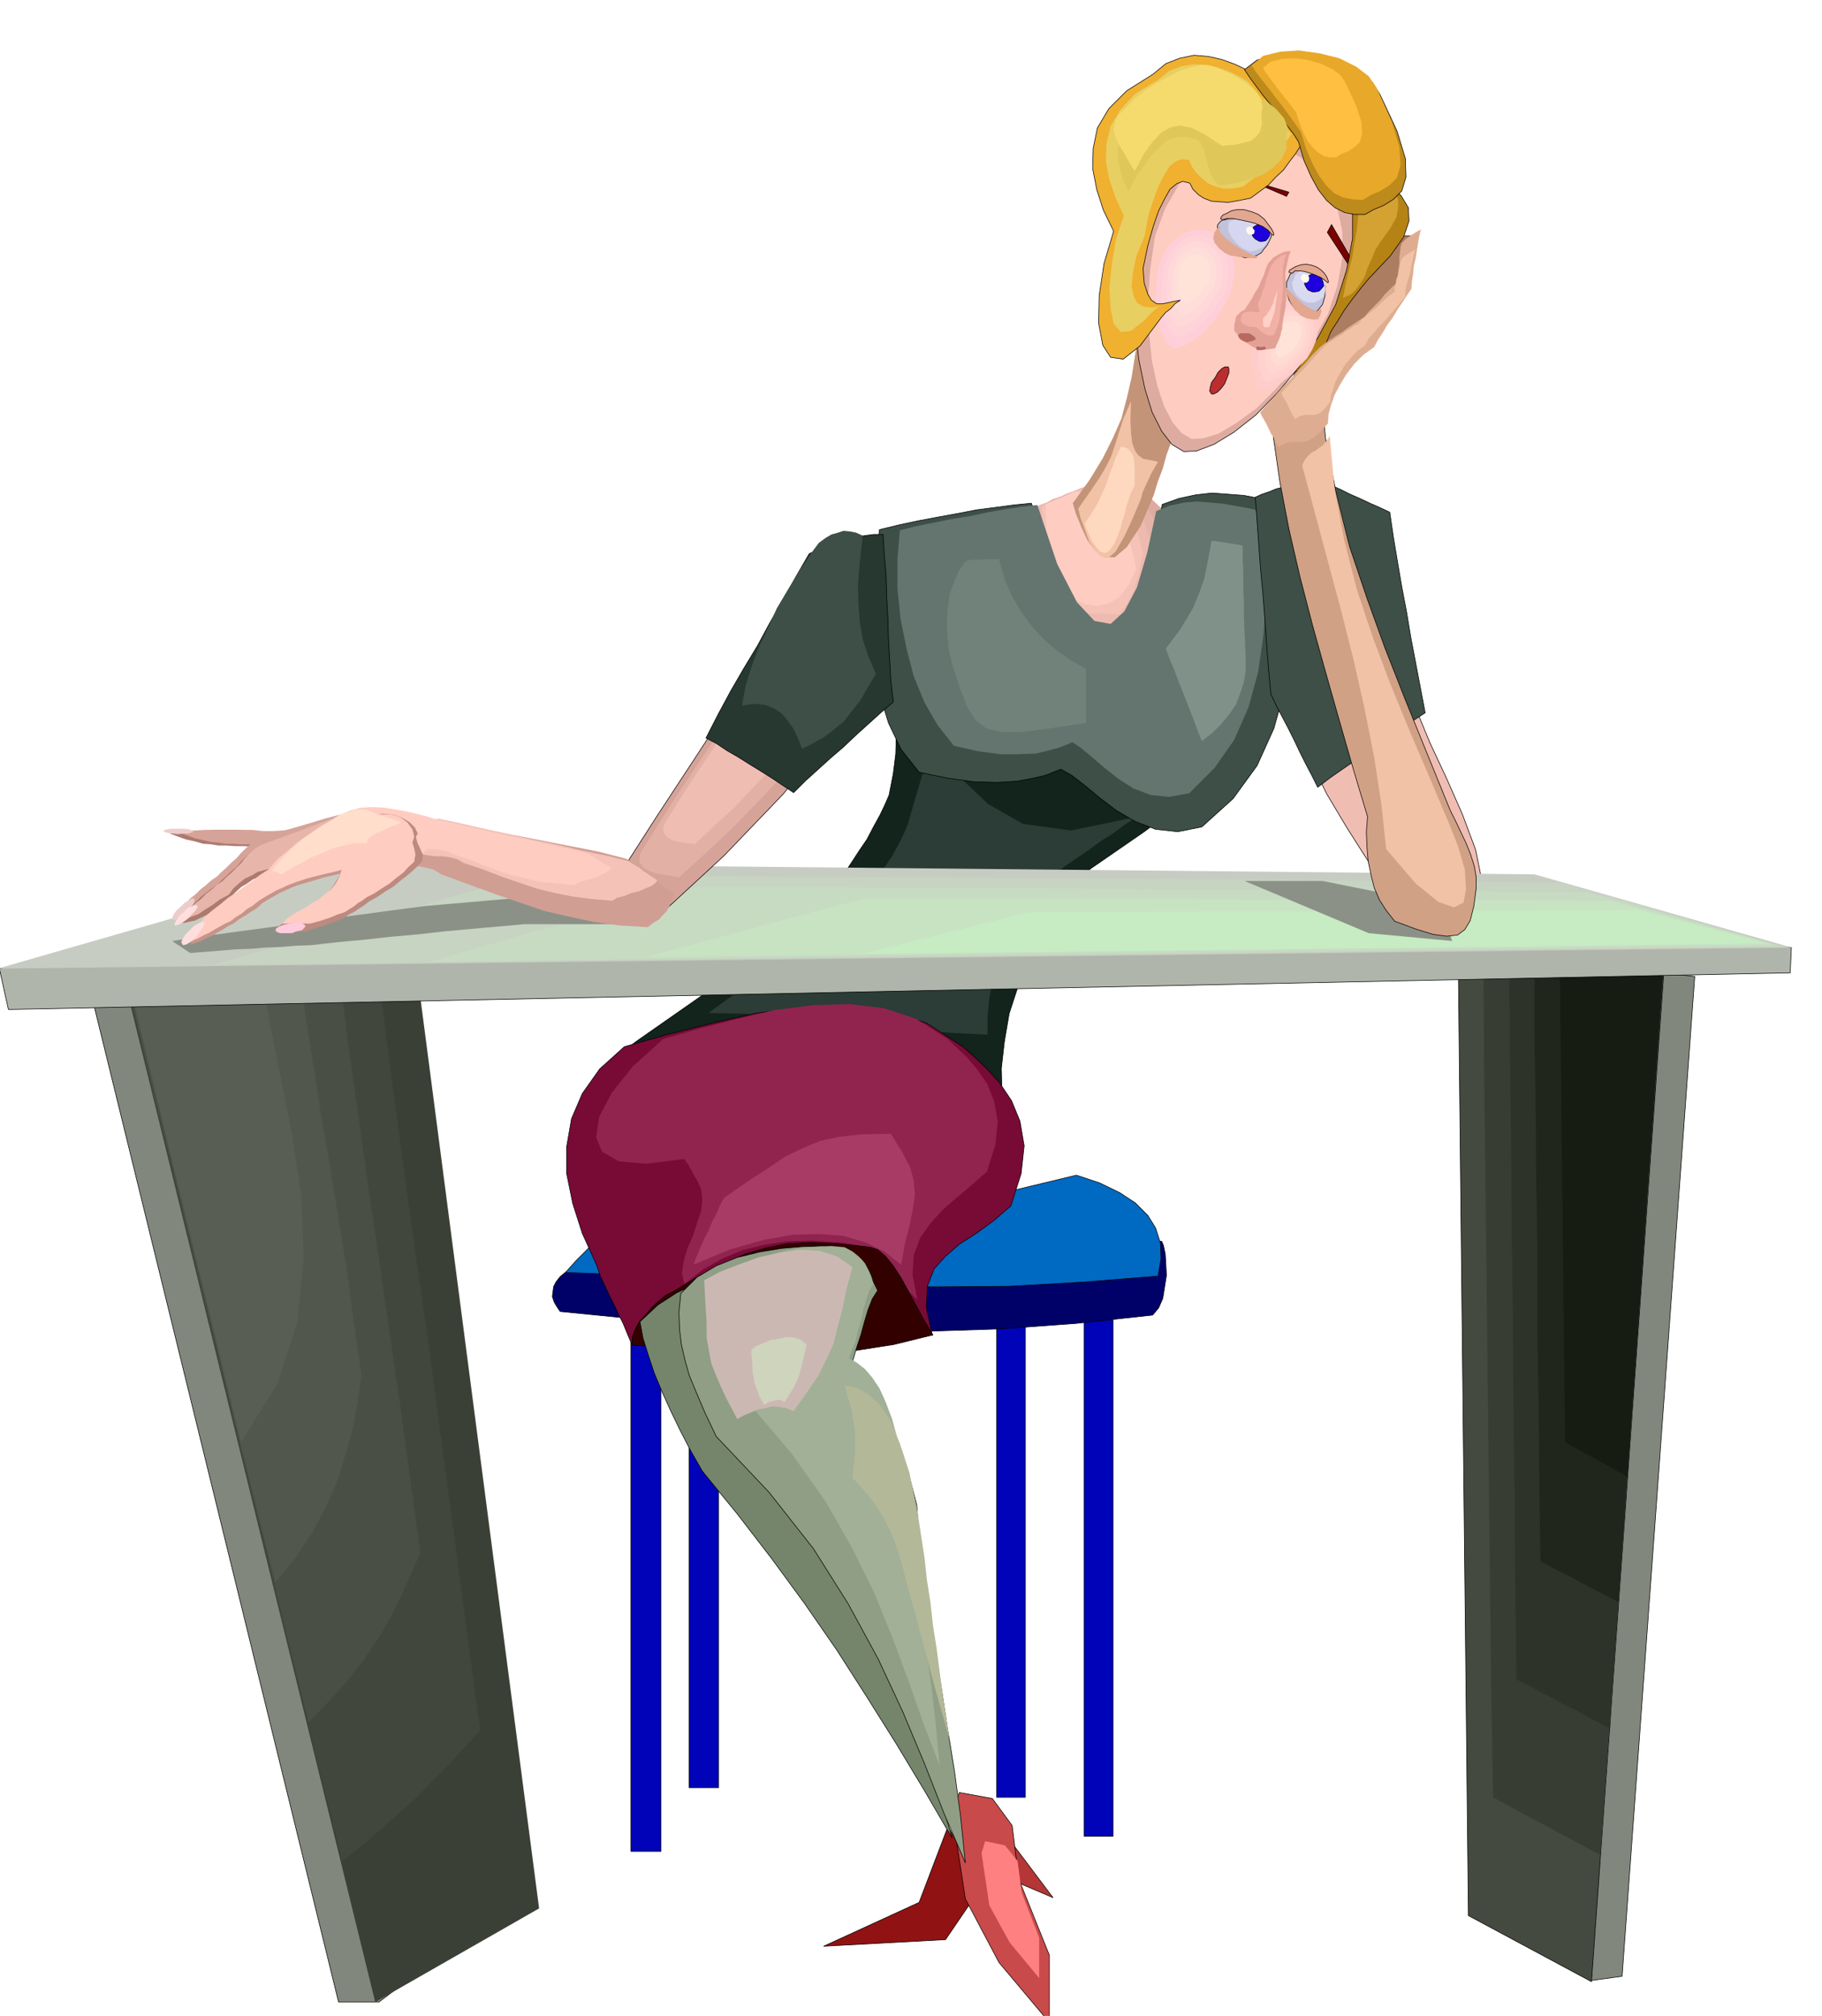
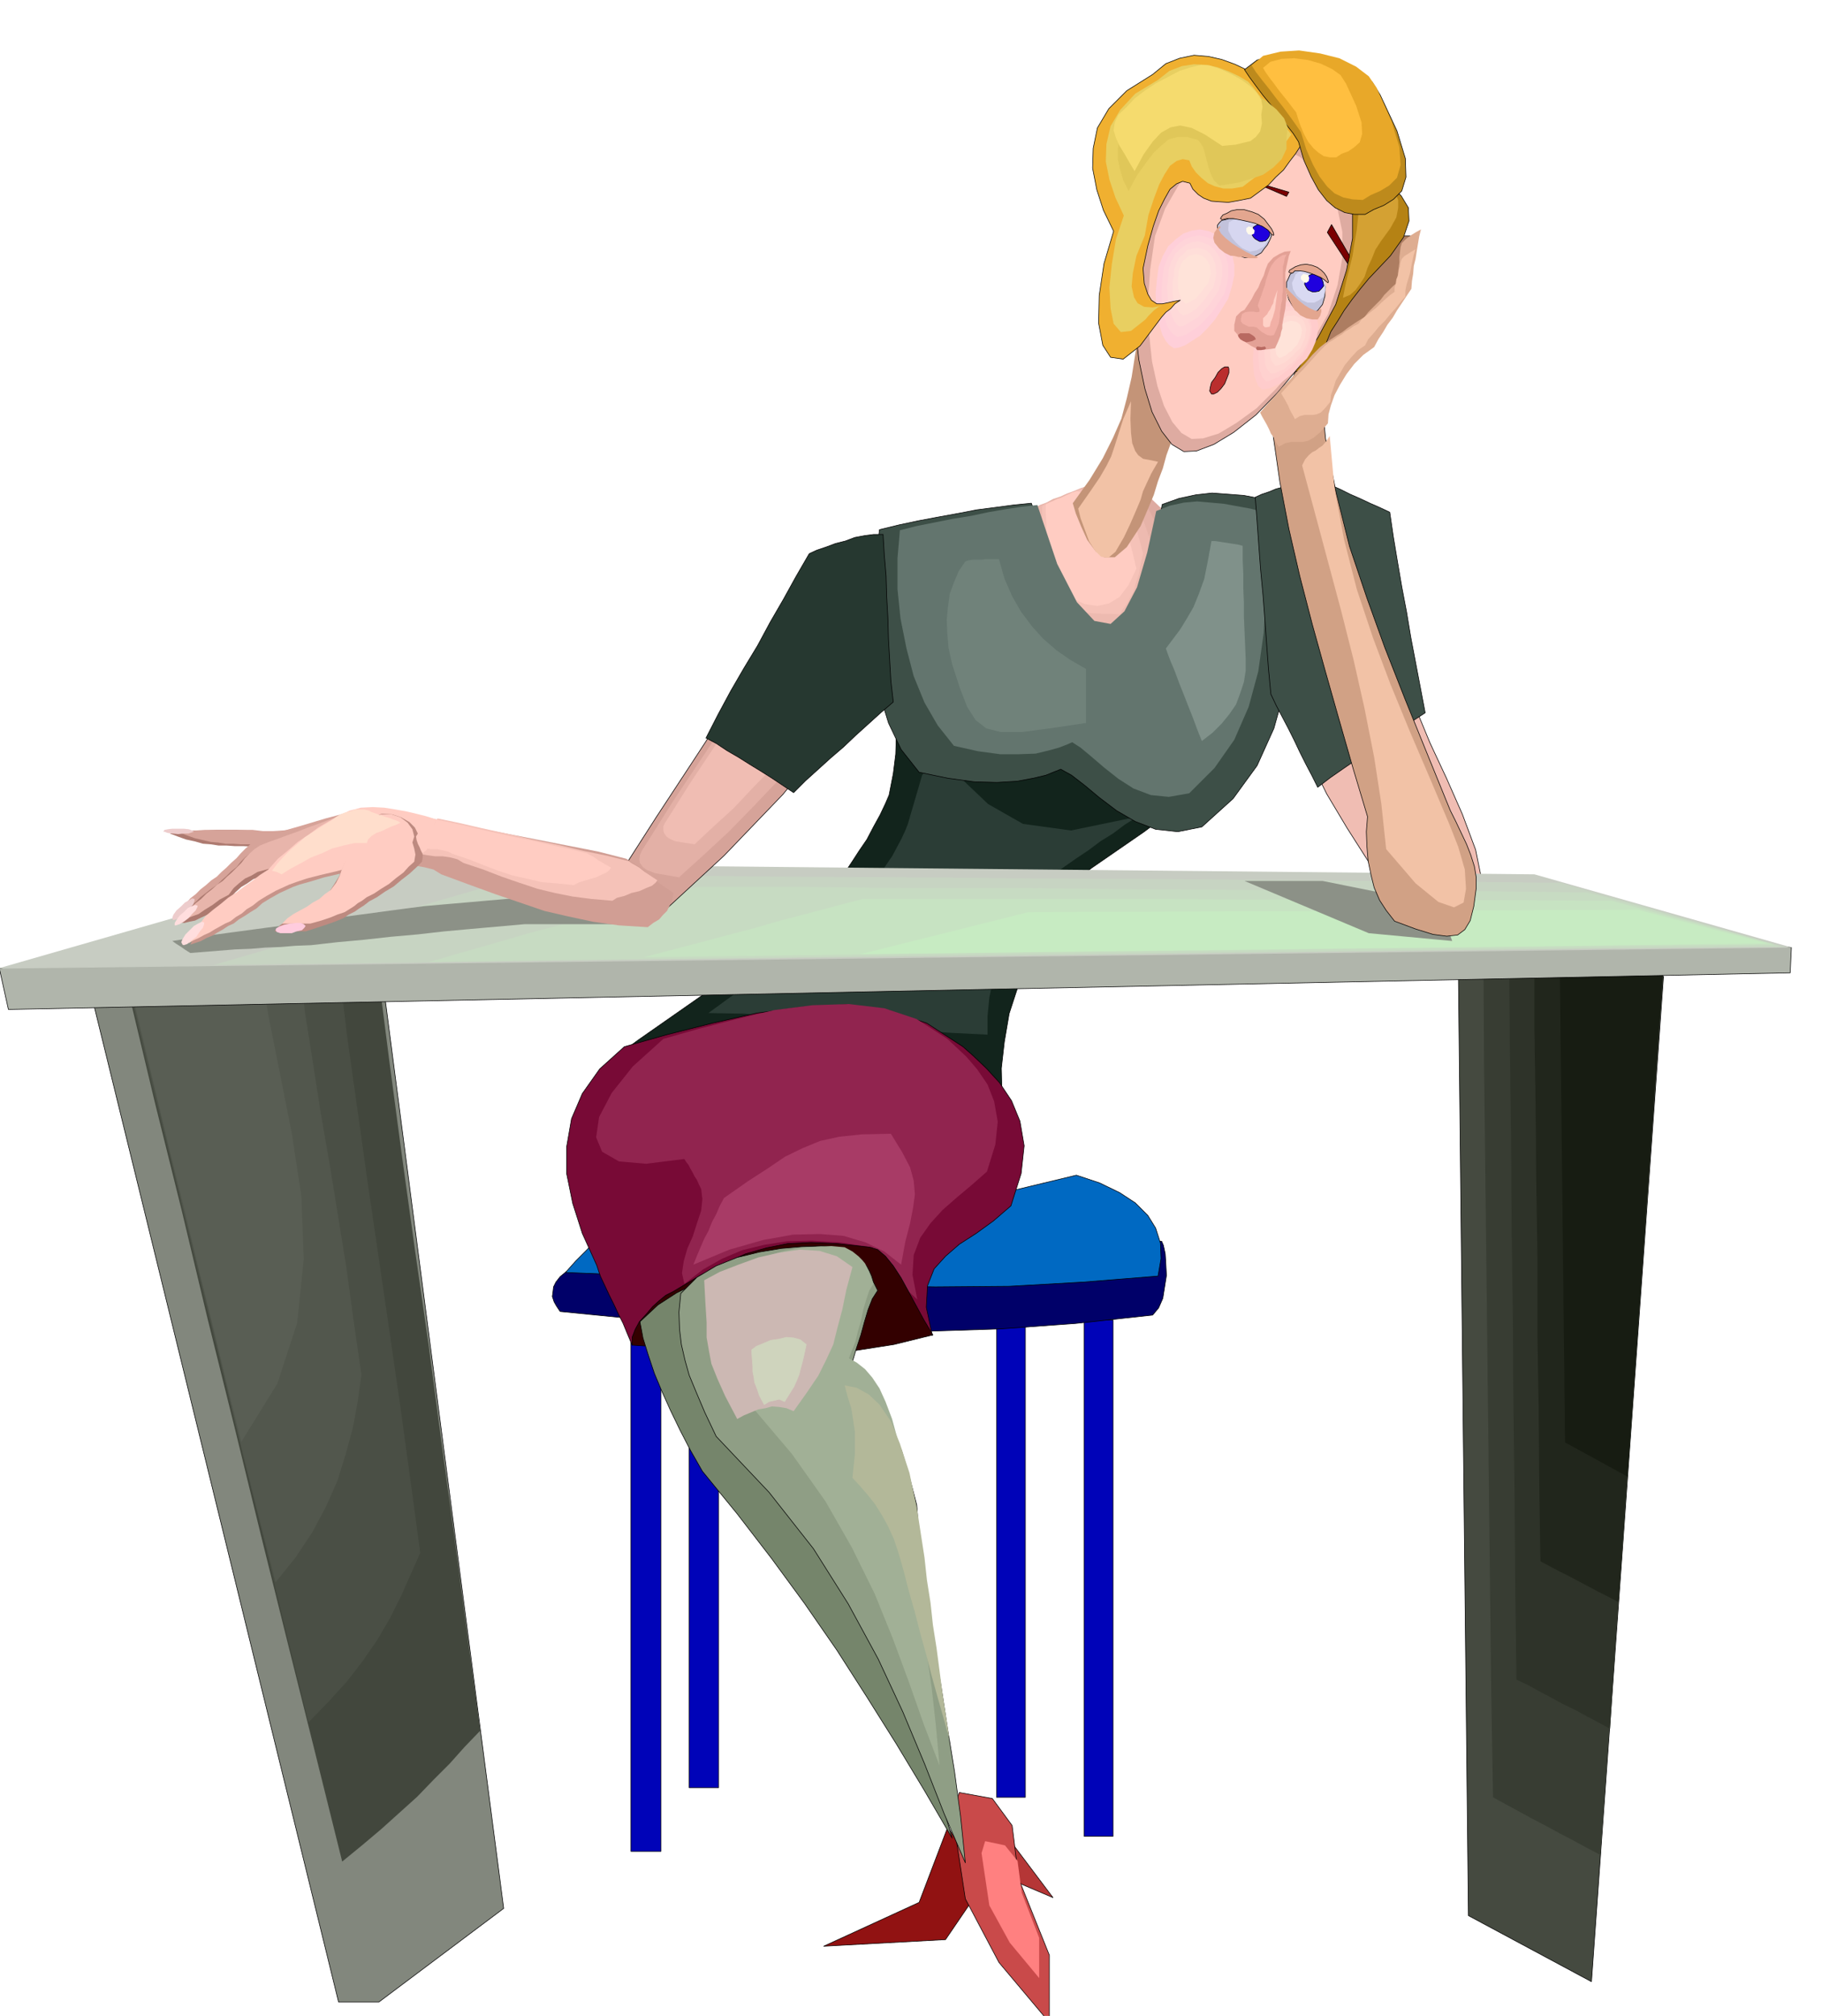
<svg xmlns="http://www.w3.org/2000/svg" width="490.455" height="542.416" fill-rule="evenodd" stroke-linecap="round" preserveAspectRatio="none" viewBox="0 0 3035 3357">
  <style>.pen0{stroke:#000;stroke-width:1;stroke-linejoin:round}.brush2{fill:#82877d}.pen1{stroke:none}.brush17{fill:#deaba1}.brush21{fill:#f5c2b8}.brush22{fill:#ffccc2}.brush23{fill:#f0bdb3}.brush26{fill:#ad7a70}.brush27{fill:#d6a399}.brush30{fill:#f2c2a6}.brush38{fill:#ffe3d9}.brush46{fill:#c2c2db}.brush49{fill:#e3a68f}.brush58{fill:#3d4f47}.pen3{stroke:none}</style>
  <path d="M1854 2198h-48v860h48v-860zm-753 25h-50v860h50v-860zm96-32h-49v786h49v-786zm511 16h-48v786h48v-786z" class="pen0" style="fill:#0003b8" />
  <path d="m154 1664 410 1670h67l208-156-205-1572-480 58z" class="pen0 brush2" />
-   <path d="m215 1664 410 1670 273-156-205-1572-478 58z" class="pen1" style="fill:#3b4036" />
  <path d="m215 1656 43 180 45 181 43 180 45 181 44 180 45 181 45 180 45 181 33-27 32-27 30-27 30-27 27-28 27-27 25-28 26-27-22-162-21-160-22-161-21-159-23-160-22-159-21-158-20-157-52 6-52 6-52 6-51 7-52 6-52 6-51 6-51 7z" class="pen1" style="fill:#42473d" />
  <path d="m215 1648 36 152 38 152 37 153 38 153 37 152 38 152 37 153 38 153 33-34 31-34 27-35 24-35 21-36 18-36 16-36 16-36-17-126-17-124-18-124-18-123-18-123-17-121-17-121-14-118-45 5-43 5-45 5-43 6-44 5-43 5-44 5-42 6z" class="pen1" style="fill:#4a4f45" />
  <path d="m215 1641 30 123 30 124 30 124 31 125 30 123 30 125 31 124 32 126 33-41 28-42 23-43 19-43 14-45 12-44 8-44 6-44-13-90-12-88-14-87-14-86-15-86-13-84-13-82-9-80-36 3-36 5-36 4-35 5-36 4-35 5-35 4-35 5z" class="pen1" style="fill:#52574d" />
  <path d="m215 1633 23 96 23 96 23 96 24 96 23 96 24 96 23 96 24 96 60-97 33-101 11-106-4-105-16-105-20-101-19-95-13-85-28 3-27 3-28 3-27 4-28 3-27 3-27 4-27 4z" class="pen1" style="fill:#595e54" />
-   <path d="m2823 1626-121 1665-51 7-153-108-17-1601 342 37z" class="pen0 brush2" />
  <path d="m2771 1626-120 1674-205-110-17-1601 342 37z" class="pen0" style="fill:#454a40" />
  <path d="m2771 1620-14 183-12 184-14 183-12 184-14 183-13 184-13 184-13 184-23-12-22-12-23-12-22-12-23-12-22-12-22-12-22-12-3-176-2-175-2-176-2-175-2-176-2-175-2-176-1-175 37 3 38 4 37 4 38 4 37 4 38 4 37 4 38 4z" class="pen1" style="fill:#383d33" />
  <path d="m2771 1616-12 157-11 158-11 158-11 158-12 158-10 158-12 158-10 158-20-11-19-10-20-11-19-9-20-11-19-10-20-11-19-9-2-152-1-151-2-151-1-150-2-152-1-151-2-151-1-150 31 3 32 3 32 3 33 4 32 3 32 4 32 3 33 4z" class="pen1" style="fill:#2e3329" />
  <path d="m2771 1612-10 132-9 132-10 132-9 132-10 132-9 132-9 132-9 132-17-9-16-8-17-9-15-8-17-9-16-8-17-9-15-8-2-127-1-127-2-126v-126l-2-127-1-126-2-126v-126l26 2 27 3 27 3 27 3 27 3 27 3 27 3 27 3z" class="pen1" style="fill:#21261c" />
  <path d="m2771 1607-60 852-104-57-9-813 173 18z" class="pen1" style="fill:#171c12" />
  <path d="m933 2184 121 12 122 10 121 7 123 5 122-1 124-4 125-9 129-14 10-12 7-16 3-19 3-19-1-20-1-16-3-14-3-7-123 1-124 6-125 8-124 10-126 9-124 8-123 5-122 3-11 9-7 9-4 8-1 9-1 7 3 9 4 7 6 9z" class="pen0" style="fill:#000069" />
  <path d="m942 2119 123 5 123 6 123 5 124 6 123 2 123-1 124-7 124-10 5-29-1-26-8-25-13-21-21-21-26-17-33-16-39-13-108 26-97 14-90 4-84-2-82-8-80-8-81-8-83-2-19 18-19 18-19 18-18 18-18 18-18 19-18 18-17 19z" class="pen0" style="fill:#0069c2" />
  <path d="m1660 3035 94 125-87-37-7-88z" class="pen0" style="fill:#b53636" />
  <path d="m1579 3042-48 126-159 73 203-11 62-91-58-97z" class="pen0" style="fill:#911212" />
  <path d="m1715 849 102-42 94 17 26 25 39 218-253 34-8-252z" class="pen1 brush17" />
  <path d="m1598 2985 55 10 33 45 11 89 51 127v112l-84-100-56-106-22-144 12-33z" class="pen0" style="fill:#c94a4a" />
  <path d="m1722 847 10-6 11-4 11-6 12-4 11-5 11-4 12-5 12-4 11 2 11 2 11 2 12 3 11 3 11 3 10 3 11 4 7 9 7 10 3 5 3 6 3 6 3 6 1 23 2 24 2 23 2 23 1 21 2 22 1 21 2 22-27 2-26 3-26 2-26 3-27 1-26 1-26 1-26 2-2-28-1-28-1-28v-27l-1-28-1-27-1-27v-27z" class="pen1" style="fill:#e6b3a8" />
  <path d="m1729 844 9-4 9-4 10-4 10-4 9-4 10-4 10-4 10-4 11 2 12 3 10 3 11 3 9 3 10 5 9 4 10 5 3 5 4 6 4 6 4 7 3 7 3 8 3 9 4 10-2 20-1 21-2 18-1 19-2 16-2 16-2 15-1 15-22 1-21 2h-42l-21-2-21-1-21-2-20-2-1-24-1-24-1-24v-23l-1-24-1-24-1-24v-23z" class="pen1" style="fill:#edbab0" />
  <path d="m1736 843 7-4 8-3 8-4 8-3 8-4 8-3 8-4 9-3 11 2 12 3 11 4 10 4 8 4 9 5 8 6 8 6 4 6 4 7 3 8 4 9 3 9 3 11 3 11 3 12-4 17-3 17-5 15-4 14-6 11-6 11-6 8-5 8-16-1h-15l-16-1-15-2-16-4-16-5-15-6-15-5-1-20-1-19-1-20v-19l-1-20v-19l-1-20v-19z" class="pen1 brush21" />
  <path d="m1742 840 6-3 7-3 6-3 7-2 6-3 6-3 6-3 7-2 24 5 19 9 15 11 13 14 9 16 7 21 6 24 7 29-13 27-15 20-18 11-19 4-21-3-20-9-21-15-19-18-1-16-1-16-1-15v-15l-1-16v-15l-1-16v-15z" class="pen1 brush22" />
  <path d="m2067 853 13-6 14-4 13-6 14-4 13-5 14-5 14-5 14-4 13 7 14 8 13 8 14 8 13 7 14 8 13 8 14 8 6 22 7 24 6 22 7 24 6 23 7 23 6 23 7 24 4 58 18 60 24 58 28 60 26 59 22 59 12 59 1 60-14 1-14 2-14 2-13 2-14 1-13 3-14 1-13 3-41-56-40-56-37-58-34-57-30-61-24-63-18-67-8-69-9-27-7-26-9-26-7-26-8-27-8-26-8-26-7-25z" class="pen0 brush23" />
  <path d="m1501 1139-5 8-2 14-1 17 1 23-1 25-1 30-4 32-7 36-6 14-9 19-11 20-11 21-13 19-11 17-8 12-5 8-41 45-44 43-49 39-50 40-54 37-53 37-53 37-53 39 84 2 83 6 81 8 81 9 81 8 81 8 83 6 85 5-1-44 5-44 8-47 15-46 18-48 22-45 25-43 30-40 28-21 29-20 29-20 29-20 28-21 29-19 29-21 29-19-42-14-67-22-84-28-90-30-88-30-74-23-54-16-21-3z" class="pen0" style="fill:#12241c" />
  <path d="m1512 1373-4 10-6 13-8 15-8 15-9 13-8 12-6 8-3 5-29 32-31 30-34 28-35 28-38 25-38 27-38 26-37 27 59 1 59 5 57 5 58 7 57 5 57 6 58 4 60 3v-31l3-31 7-33 11-32 12-33 16-32 17-31 21-27 20-15 20-14 20-14 21-14 20-15 21-13 20-15 21-13-111 23-80-11-58-33-40-38-29-32-21-7-20 29-24 82z" class="pen1" style="fill:#2b3d36" />
  <path d="m553 1366-18 3-16 4-18 4-16 5-18 2-17 2h-19l-18-3-18-1h-35l-16 1h-17l-15 1-16 1-13 3 13 5 14 5 14 3 14 4 13 1 13 2h13l14 1h15l17 1h16l17 1h15l17 1 16 1 17 1 3-6 4-6 4-6 5-6 3-6 5-6 3-6 5-6z" class="pen1 brush26" />
  <path d="m553 1366-17 3-16 4-16 4-16 4-17 2-16 1h-17l-17-2h-80l-15 1-15 1-13 2 13 5 14 5 13 3 13 3 12 1 13 2h12l13 1h15l15 1h15l15 1h15l15 1 15 1 16 1 3-6 4-6 4-6 4-5 4-6 4-5 4-6 4-5z" class="pen1 brush27" />
  <path d="M2351 393h-67l-69 58-69 201 173-155 32-104z" class="pen0" style="fill:#ad7d61" />
  <path d="m1898 548-7 42-6 38-8 35-9 34-14 32-17 34-22 36-28 39 5 17 9 22 10 22 14 19 14 10h18l20-17 23-35 12-28 10-24 7-23 8-21 6-22 8-22 10-24 14-25-10-18-10-18-10-17-9-17-10-18-10-17-9-17-9-17z" class="pen1" style="fill:#c49478" />
  <path d="m1884 668-13 30-8 25-6 19-6 18-8 16-11 19-15 22-21 30 4 16 7 19 7 19 10 16 10 10 12 2 12-10 14-24 10-21 7-16 6-14 5-12 4-14 6-13 8-17 11-19-14-3-11-2-8-6-5-7-5-13-2-17-1-23 1-30z" class="pen1 brush30" />
-   <path d="m1867 744-8 17-6 17-6 15-5 16-7 15-7 15-10 16-11 17 2 7 5 11 5 11 8 11 6 7 8 2 7-4 8-11 5-12 5-12 3-13 4-12 3-13 4-12 4-12 6-11v-30l-1-11-1-8-4-7-4-5-6-3-7-1z" class="pen1" style="fill:#ffd9bf" />
  <path d="m2271 279 24 14 22 16 17 17 12 20 1 22-9 27-22 31-36 38-14 17-14 18-13 18-11 18-11 17-7 17-6 18-2 19-9 1-8 2-7 3-6 3-7 2-7 2-8 2-7 3 9-40 10-39 10-40 10-39 10-40 10-39 10-39 10-39 6-4 6-4 6-4 6-3 6-4 6-4 6-4 7-3z" class="pen0" style="fill:#b58214" />
  <path d="m2296 295 10 8 10 9 8 9 5 12v13l-3 16-10 18-16 22-9 14-6 15-7 15-5 15-7 11-8 11-9 8-12 5 4-21 4-17 4-16 4-16 3-20 4-23 3-29 5-36 6-6 8-6 7-6 7-5z" class="pen1" style="fill:#d4a133" />
  <path d="m2137 179 36 18 30 27 23 35 18 41 9 46v51l-10 53-18 57-29 54-32 50-36 43-36 37-37 29-33 20-29 11-21 1-20-12-17-22-16-32-12-39-10-48-6-54-2-61 4-65 10-64 19-55 27-46 33-36 36-27 39-15 40-5 40 8z" class="pen0 brush17" />
  <path d="m2133 246 32 15 27 23 21 29 15 35 8 38v43l-8 46-16 48-26 46-29 43-32 36-32 32-33 24-30 18-26 8-19 1-17-10-15-18-14-27-11-33-9-41-5-47-2-52 4-55 8-55 17-46 23-40 30-30 32-23 36-12 35-3 36 7z" class="pen1 brush22" />
  <path d="m2014 385 12 6 12 9 9 11 6 15 3 15v18l-4 18-6 20-11 18-11 17-13 15-12 12-14 9-11 7-11 4-7 1-8-5-6-7-6-11-4-13-4-17-2-18-1-21 2-21 3-23 7-18 9-16 13-12 12-9 14-5 14-2 15 3z" class="pen1" style="fill:#ffcfd9" />
  <path d="m2011 395 10 5 10 8 6 9 6 13 3 13v15l-2 15-5 17-10 15-10 15-11 12-11 11-12 8-9 6-9 3-6 1-6-4-6-6-5-9-3-11-4-15-2-15v-18l1-19 3-19 6-16 8-13 10-10 11-8 12-4 12-2 13 3z" class="pen1" style="fill:#ffd4d9" />
  <path d="m2007 405 8 4 8 7 6 8 5 10 2 11v12l-2 13-4 14-8 12-8 12-9 10-9 10-10 6-9 6-7 3-5 1-5-4-4-5-4-9-3-9-3-12-1-13-1-15 2-14 1-16 5-13 6-12 9-8 9-7 10-4 10-1 11 3z" class="pen1" style="fill:#ffd9d9" />
  <path d="m2004 415 6 2 6 6 4 6 4 9 1 8 1 10-2 11-3 12-7 9-6 9-7 8-7 8-7 5-6 4-6 2-4 1-5-3-3-4-4-6-2-7-3-10-1-11v-12l2-11 1-13 4-11 5-9 7-6 6-6 9-2 8-1 9 2z" class="pen1" style="fill:#ffded9" />
  <path d="m2000 425 4 2 5 4 3 5 3 6 1 6 1 7-2 7-2 9-6 7-5 7-5 6-5 6-10 6-7 3-3-3-3-3-2-5-2-5-2-7-1-8v-9l1-8 1-9 3-8 3-6 6-5 5-4 6-2 6-1 7 2z" class="pen1 brush38" />
  <path d="m2172 505-11-4h-11l-12 2-10 5-11 7-9 10-8 12-5 15-5 15-2 16-1 15 1 15 1 12 4 11 3 7 6 5h5l7-1 9-4 10-5 10-8 11-9 11-12 12-12 9-15 6-14 3-15 1-12-3-12-5-10-8-9-8-5z" class="pen1" style="fill:#fcc" />
-   <path d="m2169 513-10-3h-9l-9 1-9 5-9 5-8 9-7 11-4 13-5 13-2 13-1 12 1 13 1 10 3 9 3 6 5 5h4l6-1 7-3 9-4 9-7 10-8 9-10 11-11 7-13 5-13 3-12v-10l-3-11-4-8-6-7-7-4z" class="pen1" style="fill:#ffd1cf" />
+   <path d="m2169 513-10-3h-9l-9 1-9 5-9 5-8 9-7 11-4 13-5 13-2 13-1 12 1 13 1 10 3 9 3 6 5 5l6-1 7-3 9-4 9-7 10-8 9-10 11-11 7-13 5-13 3-12v-10l-3-11-4-8-6-7-7-4z" class="pen1" style="fill:#ffd1cf" />
  <path d="m2166 520-8-3h-8l-8 2-7 4-8 5-6 7-6 8-3 11-4 11-1 11-1 10 1 11v8l3 8 3 5 4 4h3l5-1 6-3 8-3 6-6 9-6 8-9 8-9 6-11 4-10 2-10 1-9-3-9-3-7-5-6-6-3z" class="pen1" style="fill:#ffd6d1" />
  <path d="m2163 528-7-3-6 1h-6l-6 4-6 3-5 6-4 7-3 9-3 8-1 8-1 8 1 9v6l2 7 3 4 3 4 7-1 10-5 6-5 6-5 6-7 7-6 4-9 4-8 1-9 1-6-2-7-2-6-4-5-5-2z" class="pen1" style="fill:#ffdbd4" />
  <path d="m2160 536-10-2-9 3-4 2-4 4-3 5-2 7-3 6v6l-1 6 1 7v5l1 5 2 3 3 3 4-1 8-4 4-4 5-3 4-5 5-5 3-7 3-6 1-6 1-5-3-9-6-5z" class="pen1 brush38" />
  <path d="m2150 418-3 8-2 9-2 9-2 10v9l1 10v10l1 10-1 10-1 11-2 10-2 11-1 6v6l-2 6-1 6-4 10-5 11-7 1-7 1h-13l-7-3-6-3-6-4-6-4-9-9-7-8v-10l2-9 1-5 4-4 4-4 6-3 6-9 6-9 5-10 6-9 4-10 5-10 3-10 4-10 9-10 10-6 9-4 10-1z" class="pen1" style="fill:#e3a196" />
  <path d="m2143 424-3 6-1 7-2 7v40l-1 7v8l-2 8-1 9-1 5v6l-1 6-1 6-4 10-4 9-5 1-6-1-9-5-9-8-6-1h-7l-6-3-4-2-3-4v-4l2-8 5-3 6-1h8l6 1 4-1v-4l-3-6 3-9 3-8 3-9 3-8 2-9 3-9 3-9 3-6 6-8 6-5 6-4 7-1z" class="pen1" style="fill:#f2b0a6" />
  <path d="m2083 301 60 26 4-7-64-19zm135 73 30 52-3 13-34-52 7-13z" class="pen0" style="fill:#7a0000" />
  <path d="m2195 452 5 5 4 6 2 7 2 8-1 7v8l-2 7-2 7-4 5-4 5-5 3-5 3h-12l-6-3-6-2-6-6-4-6-4-7-2-7-2-8v-14l3-6 3-7 5-5 6-3 7-2 6-2 8 1 7 2 7 4z" class="pen0 brush46" />
  <path d="m2196 455 8 7 4 11v10l-3 11-8 6-8 4h-11l-9-4-9-8-6-10-2-11 4-8 2-6 4-3 5-3h6l5-1h6l6 2 6 3z" class="pen1" style="fill:#d9d9f2" />
  <path d="M2070 366h7l9 2 8 2 9 3 6 3 6 4 2 6 1 7-3 7-4 8-5 6-5 7-7 4-7 3-7 1h-7l-8-3-8-4-8-6-6-6-7-8-4-7-4-7v-13l3-4 4-4 6-1 6-2h15l8 2z" class="pen0 brush46" />
  <path d="M2080 366h6l7 2 6 1 7 3 5 3 4 4 3 4v6l-3 5-2 6-4 5-4 6-6 3-6 3-6 1-5 1-7-3-6-3-6-5-5-5-6-7-3-6-3-6v-5l1-9 8-4 5-2h13l7 2z" class="pen1" style="fill:#d6d6f0" />
  <path d="m2033 379-3 3 4 7 7 7 11 9 11 7 12 7 10 5 10 4v1l-2 1h-13l-9-2h-8l-8-2h-5l-10-5-9-7-8-10-2-8 2-9 5-7 4-4 1 3zm166 136-4 3-5-1-9-4-8-5-10-8-8-8-8-8-4-5-3-1 1 4 2 6 4 9 3 7 4 8 3 5 3 2 6 6 10 5 10 2h9l4-6 2-7v-5l-2 1z" class="pen1 brush49" />
  <path d="m2105 374 5 2 4 5 1 5v6l-3 5-4 4-5 1h-5l-7-4-3-3-3-5 1-5 2-7 5-3 6-2 6 1zm88 84 5 2 4 5 2 5 1 6-4 5-4 4-6 1h-5l-7-3-3-4-3-6 1-5 2-6 6-4 5-2 6 2z" class="pen0" style="fill:#1f00de" />
  <path d="m2046 611 1 3v7l-3 8-4 10-6 8-6 6-6 3h-4l-3-5 1-6 2-8 6-8 5-9 6-6 5-3h6z" class="pen0" style="fill:#ba2e2e" />
  <path d="m2212 471-6-5-6-4-9-4-8-3-10-3-8-1h-8l-4 4-5-1-1-1 1-3 5-3 5-3 9-3 9-1 10 2 8 3 7 5 5 5 4 6 3 8-1 2z" class="pen0 brush49" />
  <path d="m2179 458 2 5-1 5-4 3-4-1-5-5v-5l4-4 8 2zm-93-79 4 5-1 5-4 2-6-1-3-5v-5l4-3 6 2z" class="pen1" style="fill:#fffaeb" />
  <path d="m2036 366 7-2h11l11 2 14 3 12 3 12 5 9 6 6 7 3 2 1-1-1-4-3-6-6-8-6-8-10-8-10-4-14-4h-11l-10 2-7 4-7 3-3 4-1 2 3 2z" class="pen0 brush49" />
  <path d="m1966 500-9 6-7 8-8 6-7 8-36 48-28 22-21-3-13-20-7-37 1-46 8-53 16-54-17-35-11-34-7-36 1-33 7-34 19-32 30-30 43-27 22-18 23-9 24-5 24 2 22 5 22 8 19 9 17 11 10 12 11 13 10 12 11 13 10 12 11 13 10 13 11 13-10 14-9 14-10 13-10 14-13 12-12 13-15 11-15 11-20 4-17 3-15-1-13-1-13-5-9-6-9-9-5-10-12-3-10 4-11 9-9 16-10 20-9 26-9 32-8 38 2 25 6 18 6 10 9 6h9l10-2 9-2 11-2z" class="pen0" style="fill:#f0b030" />
  <path d="m1936 509-6 2-4 3-4 3-3 3-6 6-5 6-24 19-17 2-12-14-5-25-2-35 4-39 7-42 13-39-14-30-10-30-6-30 1-29 7-30 16-27 25-27 38-23 19-15 21-8 20-3 21 1 18 4 19 7 17 8 15 9 9 10 9 12 9 10 9 12 9 10 9 12 9 10 9 12-8 11-8 12-9 12-9 12-11 10-11 11-12 9-13 10-18 3h-14l-15-4-11-5-11-9-9-9-7-10-4-10-11-2-10 3-11 8-9 14-9 17-9 24-9 27-6 34-14 34-6 29-2 22 4 18 6 10 11 6 14 1 16-3z" class="pen1" style="fill:#e8cf61" />
  <path d="m2073 116 21-16 30-8 35-2 37 5 35 9 31 15 24 18 13 21 28 60 14 46 1 31-7 23-14 14-16 10-17 7-14 8h-18l-16-3-16-8-14-12-14-18-12-22-12-27-9-31-9-14-11-14-13-16-12-16-14-17-12-16-11-15-8-12z" class="pen0" style="fill:#bd8a1c" />
  <path d="m2085 109 19-16 29-7 31-2 35 5 32 8 28 14 21 16 13 19 25 56 13 43 2 30-6 21-13 13-15 9-16 7-13 8-17-1-15-3-15-7-12-11-13-17-11-20-11-25-9-29-9-13-10-14-11-15-11-14-12-16-12-15-10-13-7-11z" class="pen1" style="fill:#e8a829" />
  <path d="m2104 113 12-10 19-5 21-1 23 3 21 6 19 9 14 10 9 14 17 37 9 28 1 19-4 14-9 8-10 7-11 4-9 6h-11l-10-2-9-6-8-7-9-11-7-13-7-17-6-19-7-9-6-8-8-10-8-10-8-11-7-9-7-10-4-7z" class="pen1" style="fill:#ffbf40" />
  <path d="m1465 882 33-8 33-7 32-6 33-6 31-6 31-4 30-4 30-3 40 112 36 72 32 34 29 3 24-26 22-47 19-67 16-79 28-10 28-6 27-3 27 2 26 2 26 5 27 5 28 6 3 77v78l-5 76-10 73-19 68-28 62-40 55-52 47-40 8-37-4-34-13-31-18-29-22-24-20-22-17-18-10-10 4-15 6-21 5-27 5-33 2-38-1-44-6-48-10-30-38-21-44-15-49-8-52-4-55 2-56 3-56 7-54z" class="pen0 brush58" />
  <path d="m1499 883 28-7 30-6 30-6 31-5 28-6 29-5 26-4 27-3 33 98 33 64 29 31 27 5 23-21 21-40 17-58 15-69 23-9 23-5 22-2 23 2 22 2 22 4 22 4 23 6 2 67 1 68-4 66-9 64-16 59-24 55-33 47-42 42-34 6-30-3-29-11-25-16-24-19-21-18-18-15-14-9-9 4-13 5-18 5-21 5-28 1h-31l-37-5-40-9-27-34-22-38-18-44-12-46-10-50-5-49v-51l4-47z" class="pen1" style="fill:#63756e" />
  <path d="m2091 828 11-5 12-4 12-5 12-3 12-5 12-4 12-5 12-3 15 7 16 7 16 7 16 8 16 7 17 8 16 7 17 8 6 41 7 42 7 41 8 42 7 42 8 42 8 42 8 42-23 15-22 16-23 15-22 16-23 15-22 15-23 16-21 16-10-20-10-19-10-20-9-19-10-20-10-19-10-19-9-19-4-42-3-40-3-42-3-40-4-42-3-40-3-42-3-40z" class="pen0 brush58" />
  <path d="m553 1518 2003-9 428 69-2 42-2968 61-15-68 554-95z" class="pen0" style="fill:#b0b5ab" />
  <path d="m608 1437 1948 19 429 122-2989 35 612-176z" class="pen1" style="fill:#c7ccc2" />
  <path d="m884 1457 214 1 214 2 214 1 215 2 214 1 215 2 214 2 215 2 46 13 47 13 47 13 47 14 46 13 48 14 46 13 48 14-328 3-327 4-328 4-327 4-327 3-327 4-327 4-327 4 65-19 66-19 66-19 66-18 66-19 66-19 66-19 67-18z" class="pen1" style="fill:#c7d4c2" />
  <path d="M1161 1477h184l185 2h185l186 2 185 1 185 1 186 1 186 2 39 10 41 11 39 11 41 12 40 11 40 11 40 12 41 12-282 3-282 3-281 3-280 3-282 3-280 4-282 3-280 4 55-16 56-16 55-16 57-15 55-16 56-15 55-16 57-15z" class="pen1" style="fill:#c7dbc2" />
  <path d="M1437 1497h467l156 1h156l156 1h156l157 1 33 9 33 9 34 9 34 9 33 9 34 9 34 9 35 10-237 2-235 3-236 2-234 3-236 2-235 3-235 3-234 3 45-12 46-12 45-12 46-12 45-13 46-12 45-12 46-12z" class="pen1" style="fill:#c7e3c2" />
  <path d="m1713 1519 1015-4 215 56-1510 18 280-70z" class="pen1" style="fill:#c7ebc2" />
  <path d="m2419 1567-139-13-207-87h130l194 39 22 61zm-1362-28H874l-45 4-45 4-44 4-44 5-45 4-45 5-44 4-44 5-26 1-24 2-26 1-24 2-26 1-25 2-25 2-25 2-8-5-7-5-8-5-7-5 52-8 52-7 52-7 53-7 52-8 53-7 52-7 53-7 34-3 35-3 34-3 35-3 34-3 35-3 34-3 35-2 9 6 9 6 9 7 10 7 9 6 10 7 9 7 10 7z" class="pen1" style="fill:#8c9187" />
  <path d="m2199 636 9 94 18 92 22 88 29 86 30 83 33 84 34 84 35 86 7 17 9 18 9 19 9 19 7 18 6 19 3 18v18l-4 30-6 24-9 15-12 9-18 2-23-3-29-9-35-13-14-18-11-17-9-21-5-20-5-24-2-24-1-25 2-25-24-80-23-80-23-81-22-79-21-81-18-78-15-78-11-76 8-15 9-11 10-11 12-9 10-11 11-10 9-12 9-12z" class="pen0" style="fill:#d1a185" />
  <path d="m1446 932-29 1-38 29-47 51-52 71-60 83-62 95-65 99-66 103 9 6 9 8 9 6 10 8 9 7 9 7 10 7 10 8 52-48 52-48 49-51 49-51 45-55 45-55 42-58 42-59-4-23-3-21-5-20-5-19-6-20-4-19-3-21-2-21z" class="pen0 brush27" />
  <path d="M1410 984h-24l-31 24-38 41-42 58-48 68-51 77-54 81-53 84-3 7-1 7 1 6 5 7 7 5 13 5 17 3 23 4 42-38 42-39 40-41 39-41 36-45 37-45 33-48 34-48-3-19-2-16-4-16-3-15-5-16-3-16-3-17-1-17z" class="pen1" style="fill:#e3b0a6" />
  <path d="M1374 1034h-19l-24 19-30 32-32 45-38 52-40 60-42 63-41 65-3 6v6l1 5 4 6 6 4 9 4 13 2 19 3 32-30 33-30 31-33 31-32 28-34 28-35 27-37 27-37-3-16-2-13-3-12-2-12-4-13-3-12-3-13v-13z" class="pen1 brush23" />
  <path d="m2215 726 8 88 16 85 21 82 27 81 29 77 32 78 33 77 33 78 15 38 11 38 2 32-4 23-16 8-26-9-38-31-49-57-8-75-12-78-16-81-18-80-21-83-22-82-22-82-21-78 5-10 6-7 6-5 6-3 5-4 6-4 6-7 6-9z" class="pen1 brush30" />
  <path d="m1043 1430-47-12-46-9-46-9-46-9-47-9-45-9-47-10-45-9-9 8-8 9-8 9-8 9-9 9-9 10-8 9-7 10 11 5 15 4 17 2 19 2 18 1 18 3 16 4 13 8 46 17 44 16 41 14 41 14 39 9 42 9 43 6 48 3 9-7 10-6 6-7 7-7 4-8 4-8 2-8 1-6-12-8-10-7-9-7-9-7-9-8-9-7-11-7-10-6z" class="pen1" style="fill:#d19e94" />
  <path d="m1047 1434-36-9-39-8-42-10-43-9-44-10-41-9-39-9-34-7-7 6-6 6-6 7-6 7-6 6-6 6-6 7-6 7 8 3 11 4 12 2 14 2h13l13 2 11 3 10 6 33 11 31 12 29 10 30 10 29 7 30 6 31 4 35 3 8-5 12-3 12-5 13-3 11-5 10-4 6-5 3-4-9-6-6-4-6-4-4-3-5-4-5-3-7-4-6-4z" class="pen1 brush21" />
  <path d="m978 1421-29-7-32-7-35-8-34-7-36-8-33-8-32-7-28-6-10 10-10 11-5 5-5 6-5 5-4 6 6 3 9 2 10 1 12 2h10l11 2 8 2 8 4 27 9 25 10 24 9 24 8 23 5 25 6 25 2 29 3 7-4 9-3 10-3 11-3 8-4 9-4 5-4 3-4-7-4-5-3-5-3-4-2-4-3-4-3-6-3-5-3z" class="pen1 brush22" />
  <path d="m2130 744-5-8-3-7-5-7-3-7-4-8-4-7-4-7-3-6 12-14 13-14 12-14 13-13 12-14 13-13 12-14 13-13 9-7 9-6 9-6 10-6 9-7 9-6 9-6 10-6 6-8 7-7 7-7 7-7 6-8 7-7 7-7 8-7v-9l1-8 1-8 1-8v-9l1-8 1-8 2-7 7-7 8-6 8-5 9-5-3 12-2 12-2 12-2 13-3 12-1 13-2 12-1 13-8 12-8 12-8 12-7 12-9 12-7 12-8 12-7 13-18 13-15 15-13 17-11 18-9 17-6 17-4 15-1 15-13 15-11 9-9 5-9 2h-19l-10 2-11 6z" class="pen1" style="fill:#dead91" />
  <path d="m2157 698-3-6-3-5-3-6-2-5-6-11-6-10 9-10 9-10 9-10 10-10 9-10 9-10 9-10 10-10 6-5 7-4 7-5 7-4 6-5 7-4 7-5 8-4 5-7 7-6 9-7 9-7 8-8 8-7 7-6 7-5v-7l2-7 1-7 3-7 1-8 2-6 1-7 2-6 5-5 5-3 6-4 7-4-3 9-2 9-2 10-2 11-3 10-3 10-2 10v10l-8 9-8 10-9 10-9 11-10 10-9 11-9 10-5 10-13 9-11 12-10 12-8 14-7 12-4 13-4 11-1 11-9 11-7 7-7 3-6 1h-14l-8 2-8 5z" class="pen1 brush30" />
  <path d="m1040 1743-41 37-29 41-18 42-8 46v46l10 49 16 50 24 53 6 18 8 17 7 15 8 16 7 15 8 16 7 17 8 19 45-21 49-17 50-17 51-15 49-17 50-17 48-18 48-18 16 15 14 16 12 15 13 16 11 15 12 15 14 15 18 17-10-47 2-36 11-28 19-21 23-20 28-18 29-21 29-25 17-54 5-46-7-41-14-34-20-30-22-24-22-21-17-15-60-39-65-22-70-9-72 4-76 10-75 17-75 19-71 20z" class="pen0" style="fill:#780a36" />
  <path d="m1105 1730-51 46-35 44-21 40-5 34 10 24 28 16 45 4 64-8 3 5 4 5 3 6 4 7 3 6 4 6 3 7 4 8 2 17-2 19-7 21-7 22-9 20-6 21-3 20 4 18 31-24 32-18 33-14 37-9 38-6 42-1 47 3 53 8 12 11 10 12 7 10 8 10 6 9 8 11 10 11 14 13-8-41 2-33 11-29 17-24 20-22 24-21 25-21 25-22 14-45 4-38-6-34-11-28-17-25-18-21-18-17-14-13-51-33-54-18-59-7-61 2-63 8-63 15-62 16-60 17z" class="pen1" style="fill:#91244f" />
  <path d="M1053 2240v-13l5-13 7-13 11-12 11-13 11-10 11-9 12-6 45-27 40-20 36-16 35-10 35-7 39-2 44 2 54 6 13 4 13 11 13 16 13 20 12 22 13 24 13 24 15 25-65 16-64 10-63 4-63 2-63-3-61-3-62-5-60-4z" class="pen0" style="fill:#300" />
  <path d="m1066 2201 5 27 9 29 10 30 13 31 14 31 16 33 17 33 20 35 58 71 57 74 55 75 54 78 50 78 49 78 47 78 46 79-35-121-34-120-34-120-33-120-34-121-34-120-34-120-34-120-32 6-30 7-32 7-30 9-32 10-31 15-31 20-30 28z" class="pen0" style="fill:#75856b" />
  <path d="m1134 2154-3 31 1 29 3 25 6 26 7 25 12 29 14 33 19 40 88 93 74 94 58 92 50 92 41 88 36 86 33 84 35 81-8-78-10-74-12-74-11-72-13-74-11-73-10-75-6-76-13-50-12-40-14-33-14-26-16-22-16-16-18-13-17-9 7-15 7-18 6-20 7-21 6-22 6-20 7-18 9-14-7-14-3-10-4-9-4-7-7-7-9-7-13-9-18-9-29-2-32 1-35 3-36 6-37 9-35 14-32 19-27 27z" class="pen0" style="fill:#8f9e85" />
  <path d="m1208 2141-2 26v24l2 21 5 22 5 21 9 25 11 28 14 34 67 79 56 79 44 77 38 77 30 74 27 73 25 71 26 68-6-66-7-63-9-62-9-60-10-62-8-62-8-64-4-63-9-42-9-33-11-29-10-22-12-18-12-14-14-11-13-7 5-13 6-15 4-17 5-17 4-19 5-17 5-15 7-11-5-12-3-9-3-7-3-6-5-6-6-6-10-8-13-7-22-2-24 1-27 2-27 5-28 8-26 12-25 16-20 22z" class="pen1" style="fill:#a1b096" />
  <path d="m579 1353-18 5-19 5-20 6-20 6-21 6-19 6-19 6-16 6-9 6-9 8-8 8-7 8-9 8-8 8-8 7-8 8-9 6-9 8-9 7-8 8-9 7-7 8-9 7-7 8 5 2 8 1 8-2 10-2 10-5 13-6 12-7 15-7 8-12 9-10 10-9 10-6 10-6 11-5 11-4 12-3 15-3 17-3 16-3 17-2 15-3 17-2 16-3 17-2-4-9-1-8v-8l1-8v-16l-1-8-2-7z" class="pen1 brush27" />
  <path d="m557 1366-17 6-16 6-17 6-15 6-17 6-16 6-17 6-15 6-9 6-9 7-8 8-7 9-9 7-8 8-8 7-8 8-9 6-9 7-9 7-8 8-9 7-7 9-9 7-7 9 5 2 8 1 8-2 10-2 10-5 13-6 12-7 15-7 8-12 9-10 10-9 10-6 10-7 11-4 11-4 12-3 15-3 17-3 16-3 17-3 15-3 17-2 16-3 17-2-4-9-4-8-4-8-3-8-4-9-3-7-4-9-3-7z" class="pen1 brush26" />
  <path d="m563 1360-17 6-16 6-17 6-15 6-17 6-16 6-17 6-15 6-9 6-8 7-8 8-6 8-8 8-8 8-8 7-7 7-9 6-9 8-9 7-9 9-9 7-9 8-9 8-8 8 5 1h7l8-3 11-4 10-7 13-8 12-9 15-8 8-11 9-8 10-8 11-5 10-6 11-3 11-3 12-3 16-3 16-3 16-2 16-2 15-2 17-2 16-2 17-2-4-9-4-8-4-8-3-8-4-8-3-8-4-8-3-8z" class="pen1" style="fill:#e8b5ab" />
  <path d="m725 1369-16-5-15-4-16-5-16-3-18-3-18-1-20 1-19 5-17 9-17 9-17 10-17 12-17 12-17 14-17 15-15 18-14 9-13 9-13 9-13 10-13 9-13 10-13 10-13 10-4 5-4 6-4 5-4 6-4 5-4 5-4 6-3 6 9-3 9-3 9-5 10-4 8-5 9-5 9-6 9-4 9-7 10-6 9-6 10-6 10-9 13-8 16-9 22-10 11-4 18-5 23-7 26-6 25-6 25-4 21-3 17 2 9-6 10-3 10-5 10-4 8-8 9-11 8-16 7-22z" class="pen1" style="fill:#c7948a" />
  <path d="m725 1364-16-5-16-4-17-4-17-3-19-3-19-1-20 1-19 5-18 9-17 9-17 10-16 12-18 12-16 14-17 14-16 18-14 9-13 10-13 9-13 10-14 9-12 10-13 10-12 10-4 5-4 6-4 6-3 6-4 5-3 6-4 6-3 6 8-5 9-4 9-5 9-4 8-5 9-5 9-5 9-4 9-7 10-6 8-7 10-6 10-8 13-8 16-9 22-10 11-4 18-6 23-6 26-6 25-7 26-4 22-2 17 2 10-5 13-3 13-4 13-4 11-8 9-12 5-17 1-23z" class="pen1 brush22" />
  <path d="m592 1396-6 8-4 10-4 10-3 12-5 11-5 12-8 13-9 14-11 8-11 9-12 7-12 8-13 7-11 8-12 8-9 10h52l19-6 18-6 14-5 12-5 9-6 10-5 7-5 8-5 9-7 13-7 13-9 15-9 13-11 13-10 12-11 9-9 1-7v-6l-3-6-2-5-3-6-2-6-1-6 3-5-5-10-9-9-14-8-15-5-17-1-16 6-16 13-12 22z" class="pen1" style="fill:#bd8a80" />
  <path d="m587 1401-5 7-3 9-3 9-2 11-4 9-4 12-6 12-9 12-10 7-9 8-11 6-10 7-11 6-11 6-10 7-9 9h47l18-5 15-5 12-5 12-4 8-5 8-5 6-5 7-4 8-6 12-6 12-8 13-8 12-10 12-9 9-10 9-8 1-6 1-6-1-5-1-5-3-10 3-10-3-12-8-11-12-9-15-5h-17l-17 6-17 14-14 25z" class="pen1 brush22" />
  <path d="m1488 1169-21 18-21 19-21 19-20 19-21 18-21 19-21 19-20 20-18-12-18-12-19-12-18-11-19-12-19-11-18-12-17-9 20-39 21-39 22-38 23-38 21-39 22-38 21-38 22-38 13-6 15-5 16-6 16-4 16-6 16-3 15-2h16l2 34 3 35 1 35 2 35 1 35 2 35 2 35 4 35z" class="pen0" style="fill:#263830" />
-   <path d="m1459 1122-13 22-12 21-14 18-14 18-17 14-17 13-18 10-18 9-7-18-7-15-10-14-9-11-13-9-15-6-18-2-21 3 6-33 10-32 12-32 15-32 15-33 19-32 20-33 22-32 9-12 11-8 10-6 11-3 9-3 11 1 10 2 11 5-3 28-3 29-2 28 1 29 2 28 5 30 9 28 13 30z" class="pen1 brush58" />
  <path d="m1641 3066 33 7 21 26 7 53 29 75v67l-49-59-34-62-13-87 6-20z" class="pen1" style="fill:#ff8080" />
  <path d="m1420 2110-10 37-7 34-8 30-7 28-12 26-13 26-19 28-22 31-12-5-12-2-12-1-11 3-12 2-12 5-12 5-11 6-20-38-13-29-10-25-4-21-4-23v-25l-2-32-2-38 26-14 31-12 33-12 35-8 34-5 33 2 29 9 26 18z" class="pen1" style="fill:#ccb8b3" />
  <path d="m1343 2239-3 14-3 13-3 11-3 12-4 10-5 11-7 11-8 13-9-4-8 2-9 2-8 5-8-15-4-12-4-10-1-8-2-10v-9l-1-12-1-15 8-6 12-5 12-5 14-2 12-3 12 1 11 3 10 8z" style="stroke:#cfd4bd;stroke-width:1;stroke-linejoin:round;fill:#cfd4bd" />
  <path d="m1407 2307 5 19 6 19 3 19 3 20v38l-2 19-2 20 12 13 13 15 12 15 12 19 10 18 10 22 8 24 8 28 9 35 10 35 9 35 10 36 9 35 10 36 10 35 10 36-6-39-6-39-5-38-5-38-6-38-4-37-6-38-4-37-12-78-13-63-16-49-15-37-19-28-18-17-20-11-20-4z" class="pen3" style="fill:#b3b899" />
  <path d="m1155 2106 6-15 6-14 6-14 7-13 6-15 7-13 6-14 7-13 40-28 34-22 28-19 29-14 29-12 32-7 38-4 48-1 19 31 13 25 6 22 2 23-3 22-5 26-8 31-7 38-28-22-31-15-37-11-39-3-45 1-50 9-56 16-60 25z" class="pen3" style="fill:#a83b66" />
  <path d="m1664 931 9 32 13 30 15 26 18 24 19 21 22 19 23 16 26 15v90l-61 9-46 6h-35l-24-6-18-14-14-22-12-31-13-40-6-27-2-24-1-23 2-21 3-22 7-19 8-19 11-16 6-2 7-1h15l6-1h22z" class="pen3" style="fill:#70827a" />
  <path d="m2018 901-6 33-6 30-9 25-9 22-11 19-11 18-12 16-12 16 7 19 8 19 7 19 8 20 7 18 8 20 7 19 8 20 18-14 15-15 13-16 11-16 7-19 6-18 3-19v-20l-1-24-1-23-1-24v-23l-1-24v-24l-1-23v-23l-7-2-6-1-7-1-6-1-7-1-6-1-7-1h-6z" class="pen3" style="fill:#80918a" />
  <path d="M2076 555h5l5 3 4 3 2 4-2 1-4 2-5 1-5 1-5-2-5-3-3-4-1-3 4-3h10zm25 23 6-1 2 3-2 2-6 1h-7l-2-3 2-3 7 1z" class="pen3" style="fill:#b86961" />
  <path d="M2104 538v4l3 3h3l5-1 2-8 3-7 2-7 2-7 1-9 1-7 1-9 1-7-2 5-2 6-2 5-1 6-3 5-2 5-3 4-2 4-7 7v8z" class="pen3" style="fill:#ffd1c7" />
  <path d="m1880 318 14-26 15-21 13-17 13-12 12-10 15-4h15l18 5 4 4 5 8 3 10 3 12 3 11 4 12 5 10 9 9 14-2 18-3 20-6 21-7 17-12 14-14 8-17v-20l2-16-6-15-13-15-17-14-22-14-23-12-25-12-22-8-15-2-15 2-14 4-14 7-15 8-15 11-14 12-14 15-18 17-11 17-7 17-3 18v17l4 18 5 17 9 18z" class="pen3" style="fill:#e0c759" />
  <path d="m1890 285 15-28 15-21 14-15 16-9 16-3 19 4 22 11 29 19 10-1 12-1 12-3 13-3 9-7 7-9 3-13-1-15 2-13-2-12-8-12-10-10-15-11-16-9-19-9-18-6-14-1-17 4-19 6-19 10-21 11-18 12-17 13-13 14-14 13-6 13-2 13 4 13 6 13 8 13 8 14 9 15z" class="pen3" style="fill:#f5db6e" />
  <path d="m667 1370-6 3-8 3-9 4-8 4-9 3-8 5-6 6-2 6h-21l-18 4-19 5-17 8-18 7-16 9-17 9-16 10-8-4-8-2 9-12 11-12 11-11 12-10 12-11 14-9 14-9 15-9 8-6 8-5 8-3 9-2 7-3h16l8 2 3 2 6 2 8 3 9 3 7 2 8 3 6 2 5 3z" class="pen3" style="fill:#ffdecc" />
  <path d="m483 1538 10-1h8l5 2 3 3-2 3-4 4-9 2-8 3h-19l-6-2-2-3 1-3 5-3 8-3 10-2z" class="pen3" style="fill:#ffccde" />
  <path d="m301 1510 7-7 7-4 5-3 4 1v3l-2 6-5 6-6 9-8 5-7 4-6 2h-2l-1-4 2-5 5-7 7-6zm-3-130h8l9 1 5 2 3 2-3 1-6 2h-8l-9 1-10-1-8-1-5-2h-2l2-3 5-1 8-1h11z" class="pen3" style="fill:#edcccc" />
  <path d="m316 1549 7-7 7-4 6-3 4 1v3l-2 6-5 6-6 9-8 6-7 6-6 2-2-1-2-4 2-5 5-8 7-7zm-10-30 7-7 7-3 5-2 4 1v2l-3 6-6 6-6 7-8 6-7 4-6 2h-2v-4l3-5 5-7 7-6z" class="pen3" style="fill:#ffdede" />
</svg>